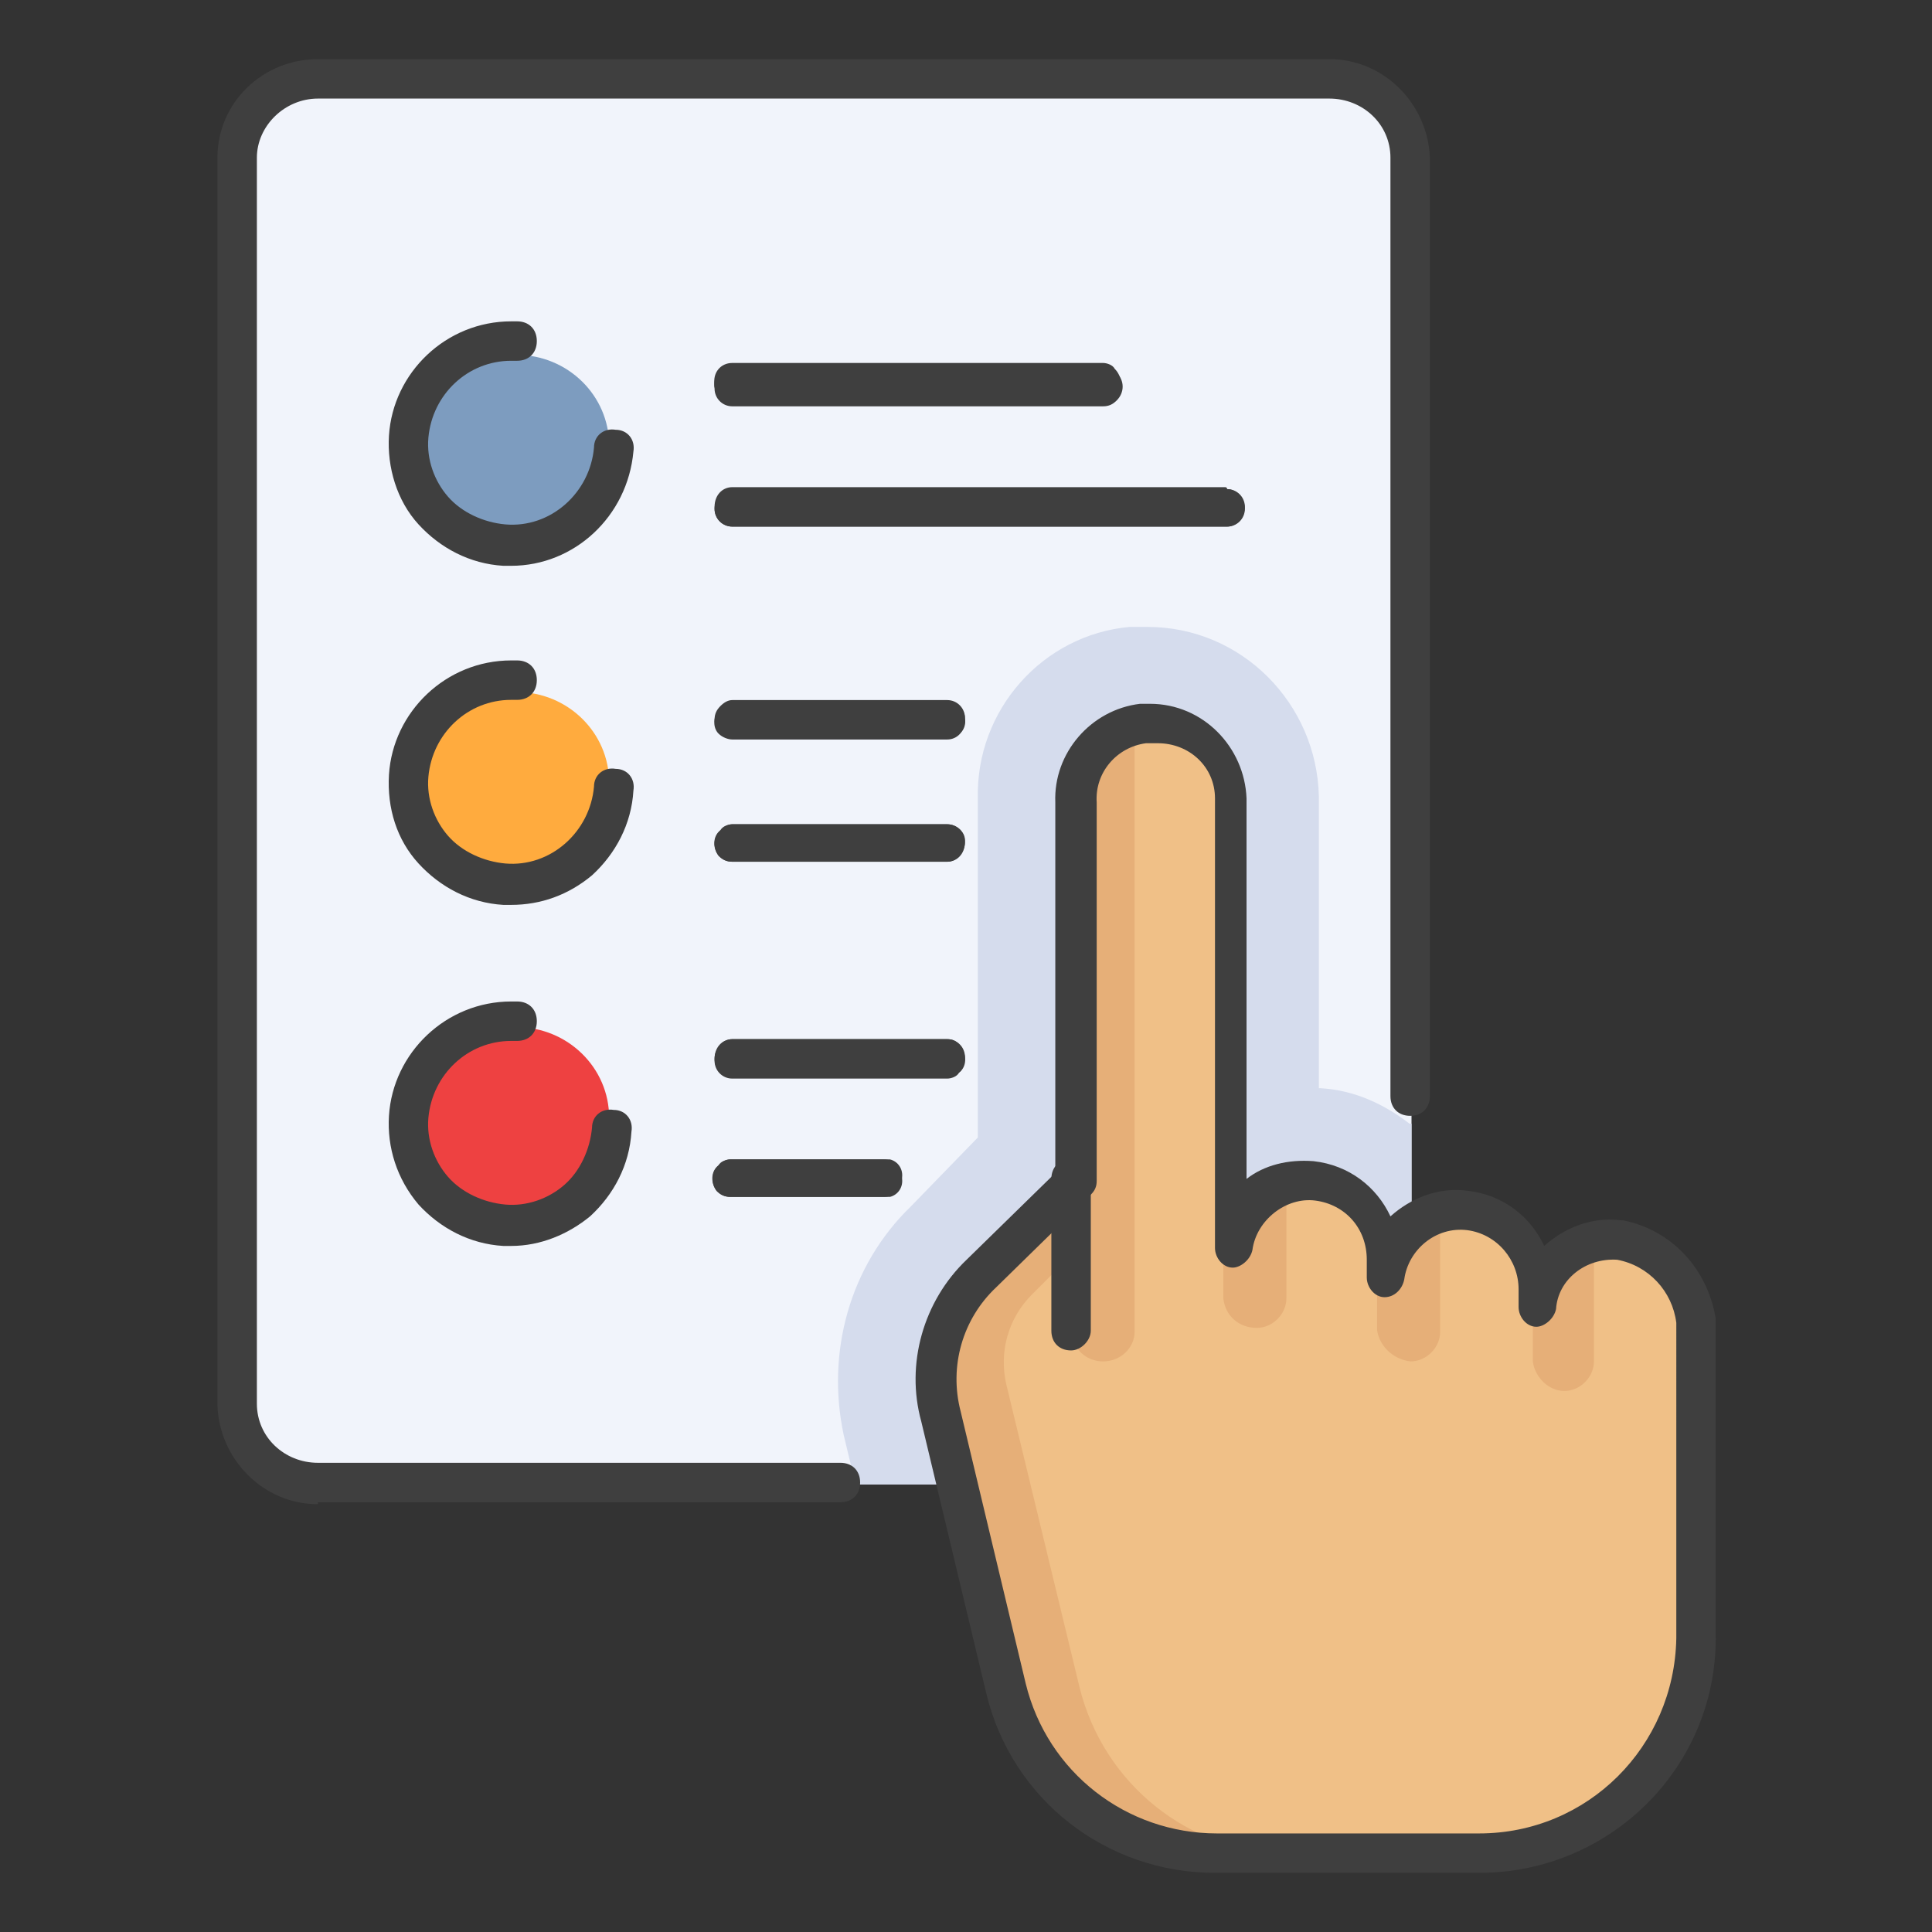
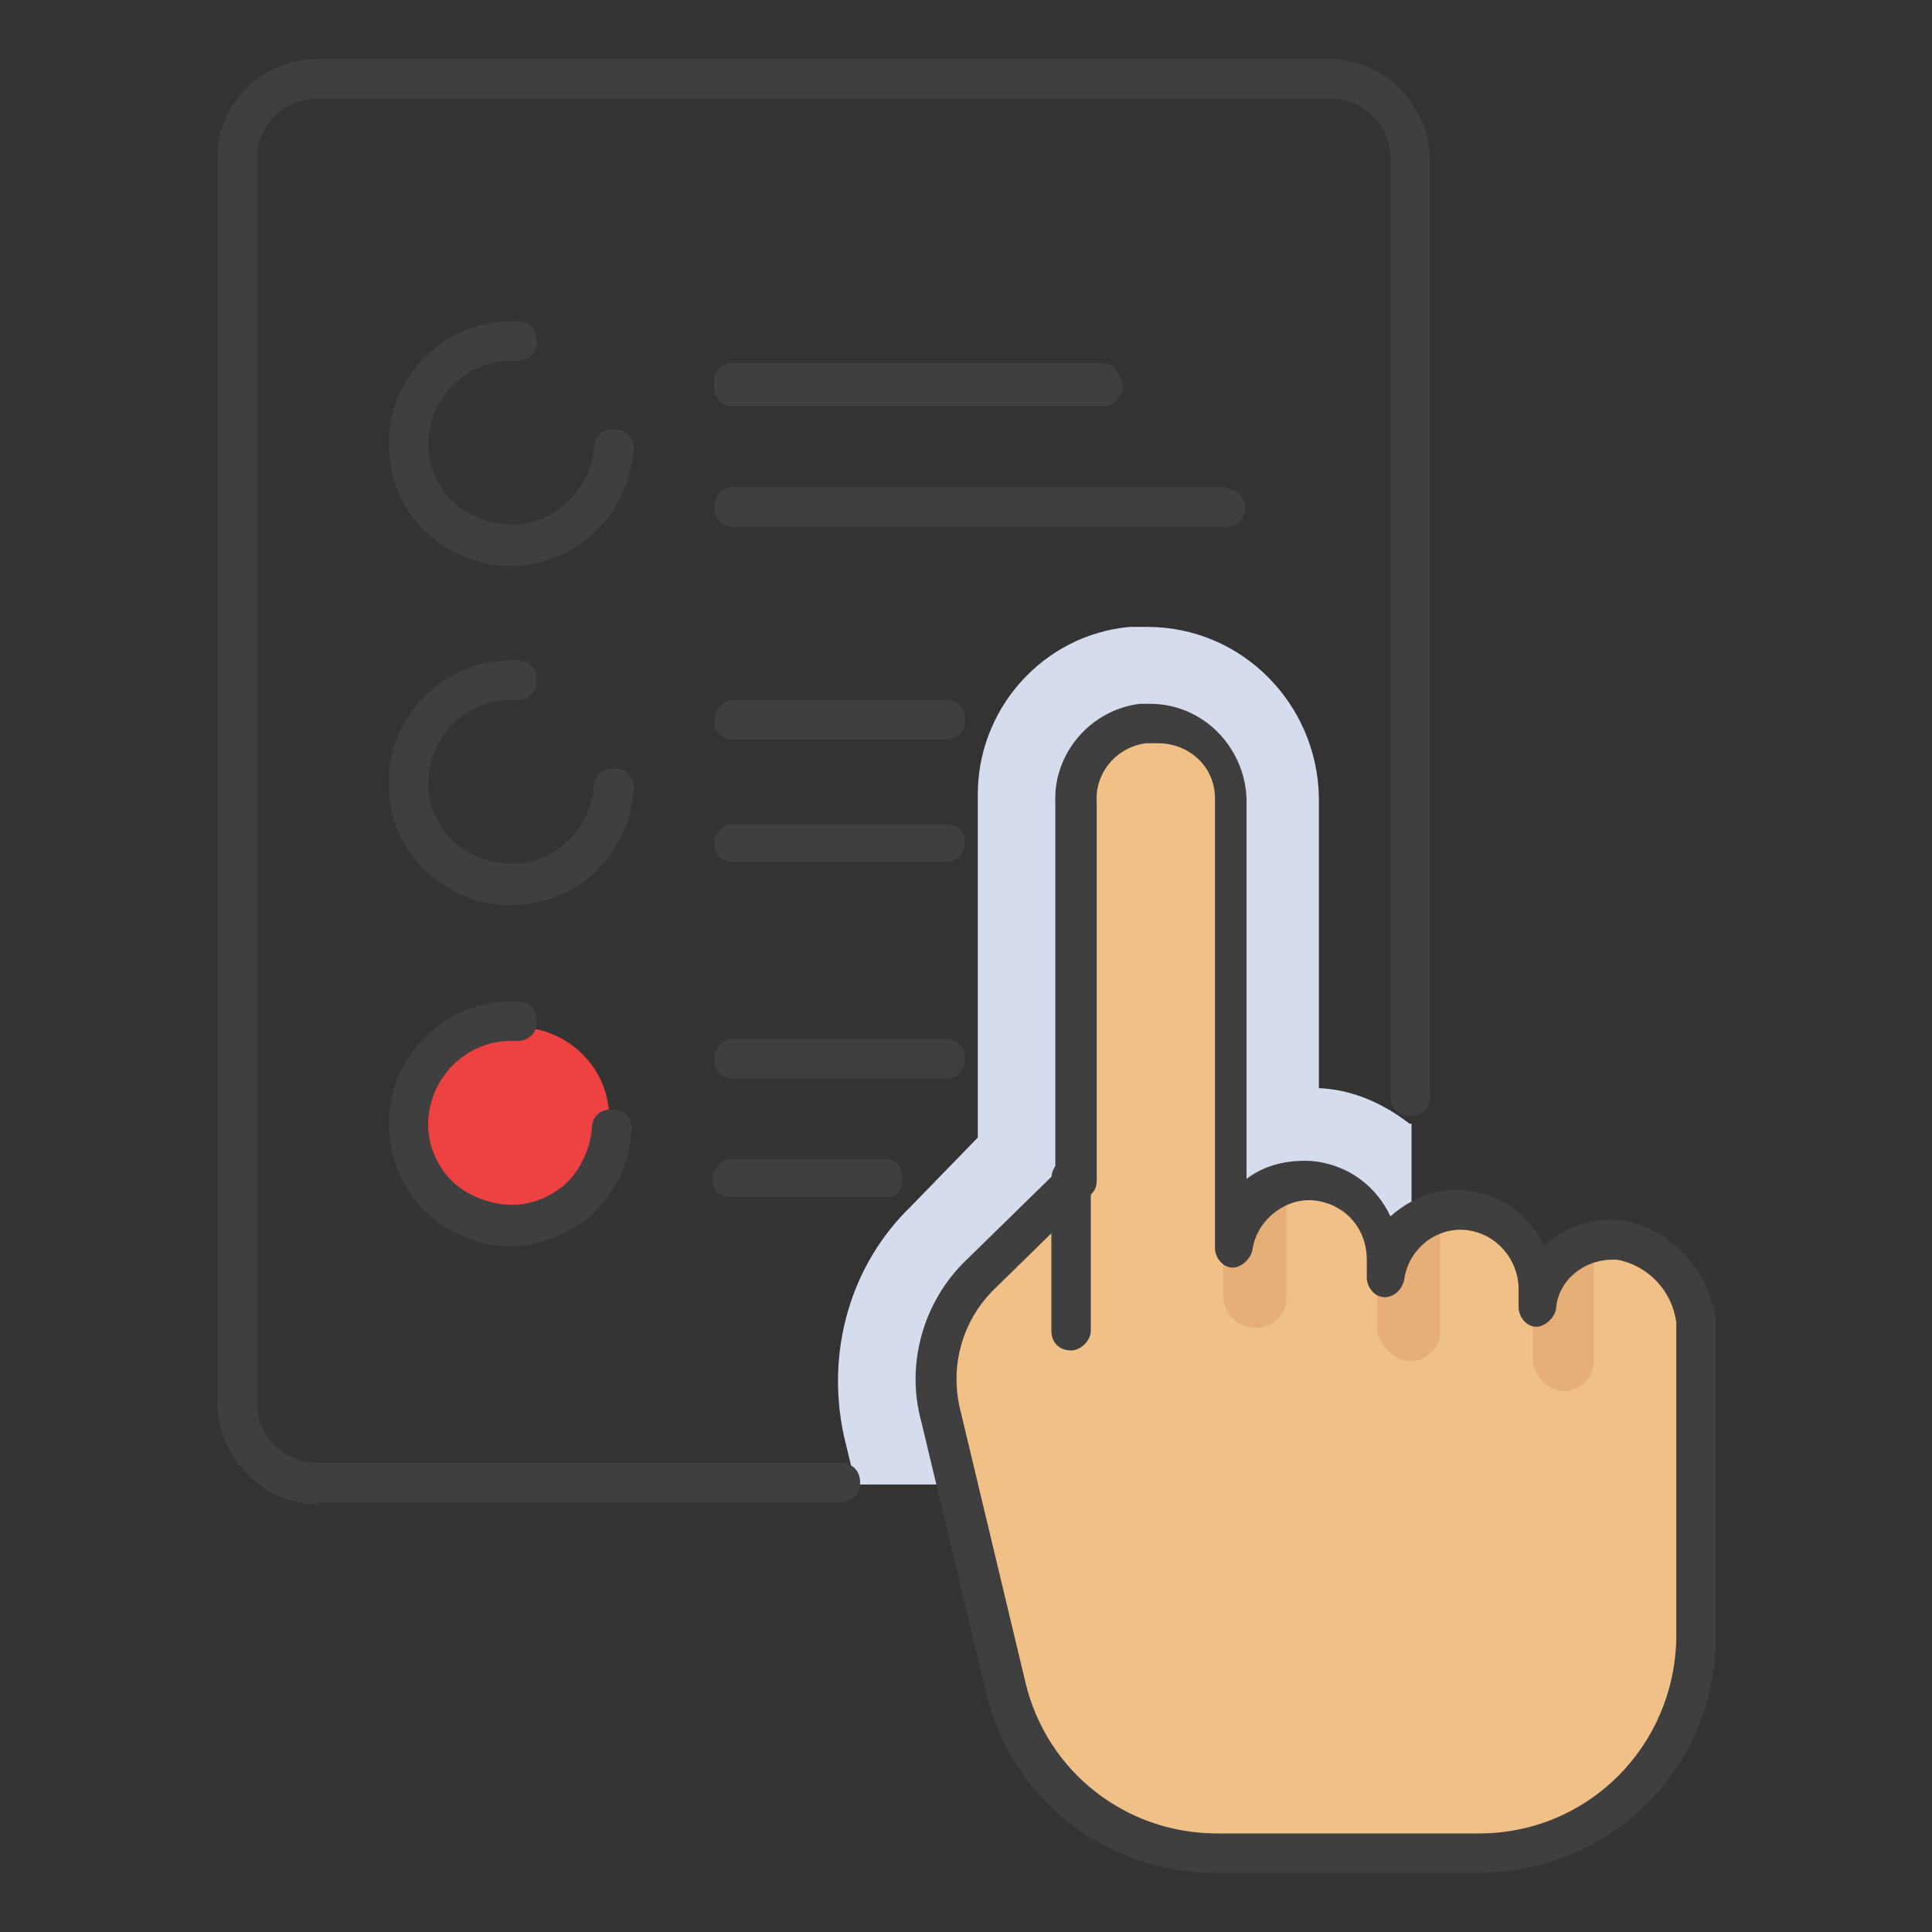
<svg xmlns="http://www.w3.org/2000/svg" version="1.1" id="Layer_1" x="0px" y="0px" viewBox="0 0 98 98" style="enable-background:new 0 0 98 98;" xml:space="preserve">
  <rect x="0" y="0" width="98" height="98" fill="#333333" stroke="none" />
  <style type="text/css">
	.st0{fill:#F1F4FB;}
	.st1{fill:#D5DCED;}
	.st2{fill:#7D9CBF;}
	.st3{fill:#FFAB3E;}
	.st4{fill:#EE4141;}
	.st5{fill:#F0C087;}
	.st6{fill:#E6AF78;}
	.st7{fill:#3F3F3F;}
</style>
  <g>
    <g id="ICon_TinhNang_5">
      <g id="choices" transform="translate(10.63 2.6)">
        <g id="choices-2" transform="translate(1.369 1.4)">
          <g id="Path_1522">
-             <path class="st0" d="M56.4,71.3H3.2c-1.7,0-3.1-1.4-3.2-3.1v-65C0,1.4,1.4,0,3.2,0h53.2c1.7,0,3.1,1.4,3.2,3.1v65       c0.1,1.7-1.2,3.1-2.9,3.1C56.6,71.2,56.5,71.2,56.4,71.3L56.4,71.3z" />
-           </g>
+             </g>
          <g id="Path_1523">
            <path class="st1" d="M59.6,68.1V53h-0.1c-1.3-1-2.8-1.7-4.5-1.8h-0.1V36.4c-0.1-4.7-3.9-8.6-8.7-8.6h-0.9       c-4.4,0.4-7.8,4.2-7.7,8.7v17.2l-3.4,3.5c-3.1,3-4.3,7.4-3.4,11.6l0.6,2.5h24.9C58.1,71.3,59.5,69.9,59.6,68.1L59.6,68.1z" />
          </g>
          <g id="Ellipse_300">
-             <ellipse class="st2" cx="14.2" cy="18.6" rx="4.7" ry="4.6" />
-           </g>
+             </g>
          <g id="Ellipse_301">
-             <ellipse class="st3" cx="14.2" cy="35.7" rx="4.7" ry="4.6" />
-           </g>
+             </g>
          <g id="Ellipse_302">
            <ellipse class="st4" cx="14.2" cy="52.7" rx="4.7" ry="4.6" />
          </g>
          <g id="Path_1524">
            <path class="st5" d="M70.1,58.9c-2.1-0.2-4,1.3-4.3,3.4v-0.9c0.1-2-1.4-3.8-3.5-4c-2.1-0.2-4,1.3-4.3,3.4v-0.9       c0.1-2-1.4-3.8-3.5-4c-2.1-0.2-4,1.3-4.3,3.4V36.5c0-2.1-1.7-3.8-3.9-3.8c0,0,0,0,0,0h-0.4c-2,0.3-3.5,2-3.5,4v19.1l-4.8,4.7       c-2,1.9-2.7,4.6-2,7.3L39,81.6c1.2,4.9,5.6,8.4,10.7,8.4H63c6,0,11-4.8,11-10.9l0,0V63C73.7,60.9,72.2,59.2,70.1,58.9z" />
          </g>
          <g id="Group_14492" transform="translate(35.253 32.657)">
            <g id="Path_1525">
              <path class="st6" d="M16.5,30.7c0.8,0,1.5-0.7,1.5-1.5v-6c-1.8,0.3-3.1,1.9-3.2,3.7v2.3C14.9,30.1,15.6,30.7,16.5,30.7        L16.5,30.7z" />
            </g>
            <g id="Path_1526">
              <path class="st6" d="M24.3,32.4c0.8,0,1.5-0.7,1.5-1.5v-6c-1.8,0.3-3.1,1.9-3.2,3.7v2.2C22.7,31.6,23.4,32.3,24.3,32.4z" />
            </g>
            <g id="Path_1527">
              <path class="st6" d="M32.1,33.9c0.8,0,1.5-0.7,1.5-1.5v-6c-1.8,0.4-3.1,2-3.1,3.8v2.2C30.6,33.2,31.3,33.9,32.1,33.9        C32.1,33.9,32.1,33.9,32.1,33.9L32.1,33.9z" />
            </g>
            <g id="Path_1528">
-               <path class="st6" d="M7.5,48.9L3.8,33.6c-0.4-1.7,0.1-3.4,1.3-4.6L7.1,27v3.8c0,0.9,0.7,1.6,1.6,1.6c0.9,0,1.6-0.7,1.6-1.5V0        C8.4,0.4,7.1,2.1,7.1,4v19.1l-4.8,4.7c-1.9,1.9-2.7,4.6-2,7.3L3.5,49c1.2,4.9,5.6,8.4,10.7,8.4h3.9C13,57.3,8.7,53.8,7.5,48.9        z" />
-             </g>
+               </g>
          </g>
          <g id="Group_14497" transform="translate(24.147 14.411)">
            <g id="Path_1643">
              <path class="st7" d="M11.9,23.4H1c-0.2,0-0.5,0.1-0.6,0.3C0,24,0,24.6,0.3,25c0.2,0.2,0.4,0.3,0.7,0.3h10.9        c0.5,0,0.9-0.4,0.9-1c0,0,0,0,0-0.1C12.8,23.8,12.4,23.4,11.9,23.4C11.9,23.4,11.9,23.4,11.9,23.4z" />
            </g>
            <g id="Path_1644">
-               <path class="st7" d="M11.9,25.3H1c-0.5,0-0.9-0.4-0.9-0.9c0-0.3,0.1-0.5,0.3-0.7c0.2-0.2,0.4-0.3,0.6-0.3h10.9        c0.5,0,0.9,0.4,0.9,0.9c0,0,0,0,0,0C12.8,24.8,12.4,25.3,11.9,25.3z" />
-             </g>
+               </g>
            <g id="Path_1645">
              <path class="st7" d="M11.9,17.2H1c-0.2,0-0.5,0.1-0.6,0.3C0,17.9,0,18.5,0.3,18.8C0.5,19,0.8,19.1,1,19.1h10.9        c0.5,0,0.9-0.4,0.9-1c0,0,0,0,0-0.1C12.8,17.6,12.4,17.2,11.9,17.2C11.9,17.2,11.9,17.2,11.9,17.2z" />
            </g>
            <g id="Path_1646">
              <path class="st7" d="M11.9,19H1c-0.5,0-0.9-0.4-0.9-0.9c0-0.3,0.1-0.5,0.3-0.7c0.2-0.2,0.4-0.3,0.6-0.3h10.9        c0.5,0,0.9,0.4,0.9,0.9c0,0,0,0,0,0C12.9,18.6,12.5,19,11.9,19C12,19,11.9,19,11.9,19z" />
            </g>
            <g id="Path_1647">
              <path class="st7" d="M8.8,40.4H0.9c-0.2,0-0.5,0.1-0.6,0.3c-0.4,0.3-0.4,0.9-0.1,1.3c0.2,0.2,0.4,0.3,0.7,0.3h7.8        c0.5,0,0.9-0.4,0.9-0.9c0,0,0,0,0,0c0.1-0.5-0.2-0.9-0.6-1C8.9,40.4,8.9,40.4,8.8,40.4z" />
            </g>
            <g id="Path_1648">
              <path class="st7" d="M8.8,42.3H0.9c-0.5,0-0.9-0.4-0.9-0.9c0-0.3,0.1-0.5,0.3-0.7c0.2-0.2,0.4-0.3,0.6-0.3h7.8        c0.5,0,0.9,0.4,0.9,0.9c0,0,0,0,0,0c0.1,0.5-0.2,0.9-0.6,1C8.9,42.3,8.9,42.3,8.8,42.3z" />
            </g>
            <g id="Path_1649">
              <path class="st7" d="M11.9,34.3H1c-0.5,0-0.9,0.4-0.9,1c0,0,0,0,0,0.1c0,0.5,0.4,0.9,0.9,0.9c0,0,0,0,0,0h10.9        c0.2,0,0.5-0.1,0.6-0.3c0.4-0.3,0.4-0.9,0.1-1.3C12.4,34.4,12.2,34.3,11.9,34.3L11.9,34.3z" />
            </g>
            <g id="Path_1650">
              <path class="st7" d="M12.6,35.9c-0.2,0.2-0.4,0.3-0.6,0.3H1c-0.5,0-0.9-0.4-0.9-0.9c0,0,0,0,0,0c0-0.5,0.4-1,0.9-1h10.9        c0.5,0,0.9,0.4,0.9,0.9c0,0,0,0,0,0C12.8,35.4,12.7,35.7,12.6,35.9z" />
            </g>
            <g id="Path_1651">
              <path class="st7" d="M26,6.3H1c-0.5,0-0.9,0.4-0.9,1c0,0,0,0,0,0.1c0,0.5,0.4,0.9,0.9,0.9c0,0,0,0,0,0h25.1        c0.5,0,0.9-0.4,0.9-0.9c0,0,0,0,0,0c0-0.5-0.4-1-0.9-1C26.1,6.3,26,6.3,26,6.3z" />
            </g>
            <g id="Path_1652">
              <path class="st7" d="M26,8.3H1c-0.5,0-0.9-0.4-0.9-0.9c0,0,0,0,0,0c0-0.5,0.4-1,0.9-1h25.1c0.5,0,0.9,0.4,0.9,0.9c0,0,0,0,0,0        c0,0.5-0.4,1-0.9,1C26.1,8.3,26,8.3,26,8.3z" />
            </g>
            <g id="Path_1653">
              <path class="st7" d="M1,2h18.7c0.3,0,0.5-0.1,0.7-0.3c0.4-0.4,0.4-1,0-1.4c0,0,0,0,0,0C20.3,0.1,20,0,19.8,0H1        c-0.6,0-1,0.5-0.9,1.1C0.1,1.6,0.5,2,1,2L1,2z" />
            </g>
            <g id="Path_1654">
              <path class="st7" d="M1,0.2h18.8c0.3,0,0.5,0.1,0.7,0.3c0.4,0.4,0.4,1,0,1.4c0,0,0,0,0,0c-0.2,0.2-0.4,0.3-0.7,0.3H1        c-0.5,0-0.9-0.4-0.9-0.9c0,0,0,0,0,0C0,0.8,0.3,0.3,0.8,0.2C0.9,0.2,1,0.2,1,0.2z" />
            </g>
          </g>
        </g>
        <g id="Path_1655">
          <path class="st7" d="M5.5,73.7c-2.8,0-5-2.3-5.1-5V5.4c0-2.8,2.3-5,5.1-5c0,0,0,0,0,0h51.3c0,0,0,0,0,0c2.8,0,5,2.3,5.1,5V53      c0,0.6-0.4,1-1,1s-1-0.4-1-1V5.4c0-1.7-1.4-3-3.1-3c0,0,0,0,0,0H5.5c0,0,0,0,0,0c-1.7,0-3.1,1.4-3.1,3v63.2c0,1.7,1.4,3,3.1,3      c0,0,0,0,0,0H32c0.6,0,1,0.4,1,1s-0.4,1-1,1H5.5C5.5,73.7,5.5,73.7,5.5,73.7z" />
        </g>
        <g id="Path_1524_1_">
          <path class="st7" d="M51,92.4c-5.5,0-10.3-3.7-11.6-9.1l-3.3-13.8c-0.8-2.9,0.1-6.1,2.3-8.2l4.5-4.4V38.1      c-0.1-2.5,1.8-4.7,4.3-5c0,0,0.1,0,0.1,0h0.4c0,0,0,0,0,0c2.7,0,4.8,2.2,4.9,4.8v19.3c0.9-0.7,2.1-1,3.4-0.9      c1.8,0.2,3.2,1.3,3.9,2.8c1-0.9,2.4-1.5,3.9-1.3c1.8,0.2,3.2,1.3,3.9,2.8c1-0.9,2.4-1.5,3.9-1.3c0,0,0.1,0,0.1,0      c2.5,0.5,4.3,2.5,4.7,5c0,0,0,0.1,0,0.1v16.1c0,6.6-5.4,11.9-12,11.9c0,0,0,0,0,0H51.1C51.1,92.4,51,92.4,51,92.4z M47.5,35.1      c-1.5,0.2-2.6,1.5-2.5,3v19.2c0,0.3-0.1,0.5-0.3,0.7l-4.8,4.7c-1.7,1.6-2.4,4-1.8,6.3l3.3,13.8c1.1,4.5,5.1,7.6,9.7,7.6h13.3      c0,0,0,0,0,0c5.5,0,9.9-4.4,10-9.9V64.5c-0.2-1.6-1.4-2.9-3-3.2c-1.6-0.1-3,1-3.1,2.5c-0.1,0.5-0.6,0.9-1,0.9      c-0.5,0-0.9-0.5-0.9-1v-0.9c0-1.5-1.1-2.8-2.6-3c-1.6-0.2-3,1-3.2,2.5c-0.1,0.5-0.5,0.9-1,0.9c-0.5,0-0.9-0.5-0.9-1v-0.9      c0-1.6-1.1-2.8-2.6-3c-1.5-0.2-3,1-3.2,2.5c-0.1,0.5-0.6,0.9-1,0.9c-0.5,0-0.9-0.5-0.9-1V37.9c0-1.6-1.3-2.8-2.9-2.8H47.5z" />
        </g>
        <g id="Line_192">
          <path class="st7" d="M43.7,65.9c-0.6,0-1-0.4-1-1v-7.7c0-0.6,0.4-1,1-1s1,0.4,1,1v7.7C44.7,65.4,44.2,65.9,43.7,65.9z" />
        </g>
        <g id="Path_1656">
          <path class="st7" d="M15.3,60.6c-0.1,0-0.3,0-0.4,0c-1.7-0.1-3.2-0.9-4.3-2.1C9.5,57.2,9,55.6,9.1,54c0.2-3.2,2.9-5.8,6.2-5.8      h0.3c0.6,0,1,0.4,1,1s-0.4,1-1,1h-0.3c-2.2,0-4,1.7-4.2,3.9c-0.1,1.1,0.3,2.2,1,3s1.8,1.3,2.9,1.4c1.1,0.1,2.2-0.3,3-1      c0.8-0.7,1.3-1.8,1.4-2.9c0-0.6,0.5-1,1.1-0.9c0.6,0,1,0.5,0.9,1.1c-0.1,1.7-0.9,3.2-2.1,4.3C18.2,60,16.8,60.6,15.3,60.6z" />
        </g>
        <g id="Path_1657">
          <path class="st7" d="M15.3,43.3c-0.1,0-0.3,0-0.4,0c-1.7-0.1-3.2-0.9-4.3-2.1C9.5,40,9,38.4,9.1,36.7c0.2-3.2,2.9-5.8,6.2-5.8      h0.3c0.6,0,1,0.4,1,1c0,0.6-0.4,1-1,1h-0.3c-2.2,0-4,1.7-4.2,3.9c-0.1,1.1,0.3,2.2,1,3c0.7,0.8,1.8,1.3,2.9,1.4      c2.3,0.2,4.3-1.6,4.5-3.9c0-0.6,0.5-1,1.1-0.9c0.6,0,1,0.5,0.9,1.1c-0.1,1.7-0.9,3.2-2.1,4.3C18.2,42.8,16.8,43.3,15.3,43.3z" />
        </g>
        <g id="Path_1658">
          <path class="st7" d="M15.3,26.1c-0.1,0-0.3,0-0.4,0c-1.7-0.1-3.2-0.9-4.3-2.1S9,21.1,9.1,19.5c0.2-3.2,2.9-5.8,6.2-5.8h0.3      c0.6,0,1,0.4,1,1s-0.4,1-1,1h-0.3c-2.2,0-4,1.7-4.2,3.9c-0.1,1.1,0.3,2.2,1,3c0.7,0.8,1.8,1.3,2.9,1.4c2.3,0.2,4.3-1.6,4.5-3.9      c0-0.6,0.5-1,1.1-0.9c0.6,0,1,0.5,0.9,1.1C21.2,23.6,18.5,26.1,15.3,26.1z" />
        </g>
      </g>
    </g>
  </g>
</svg>